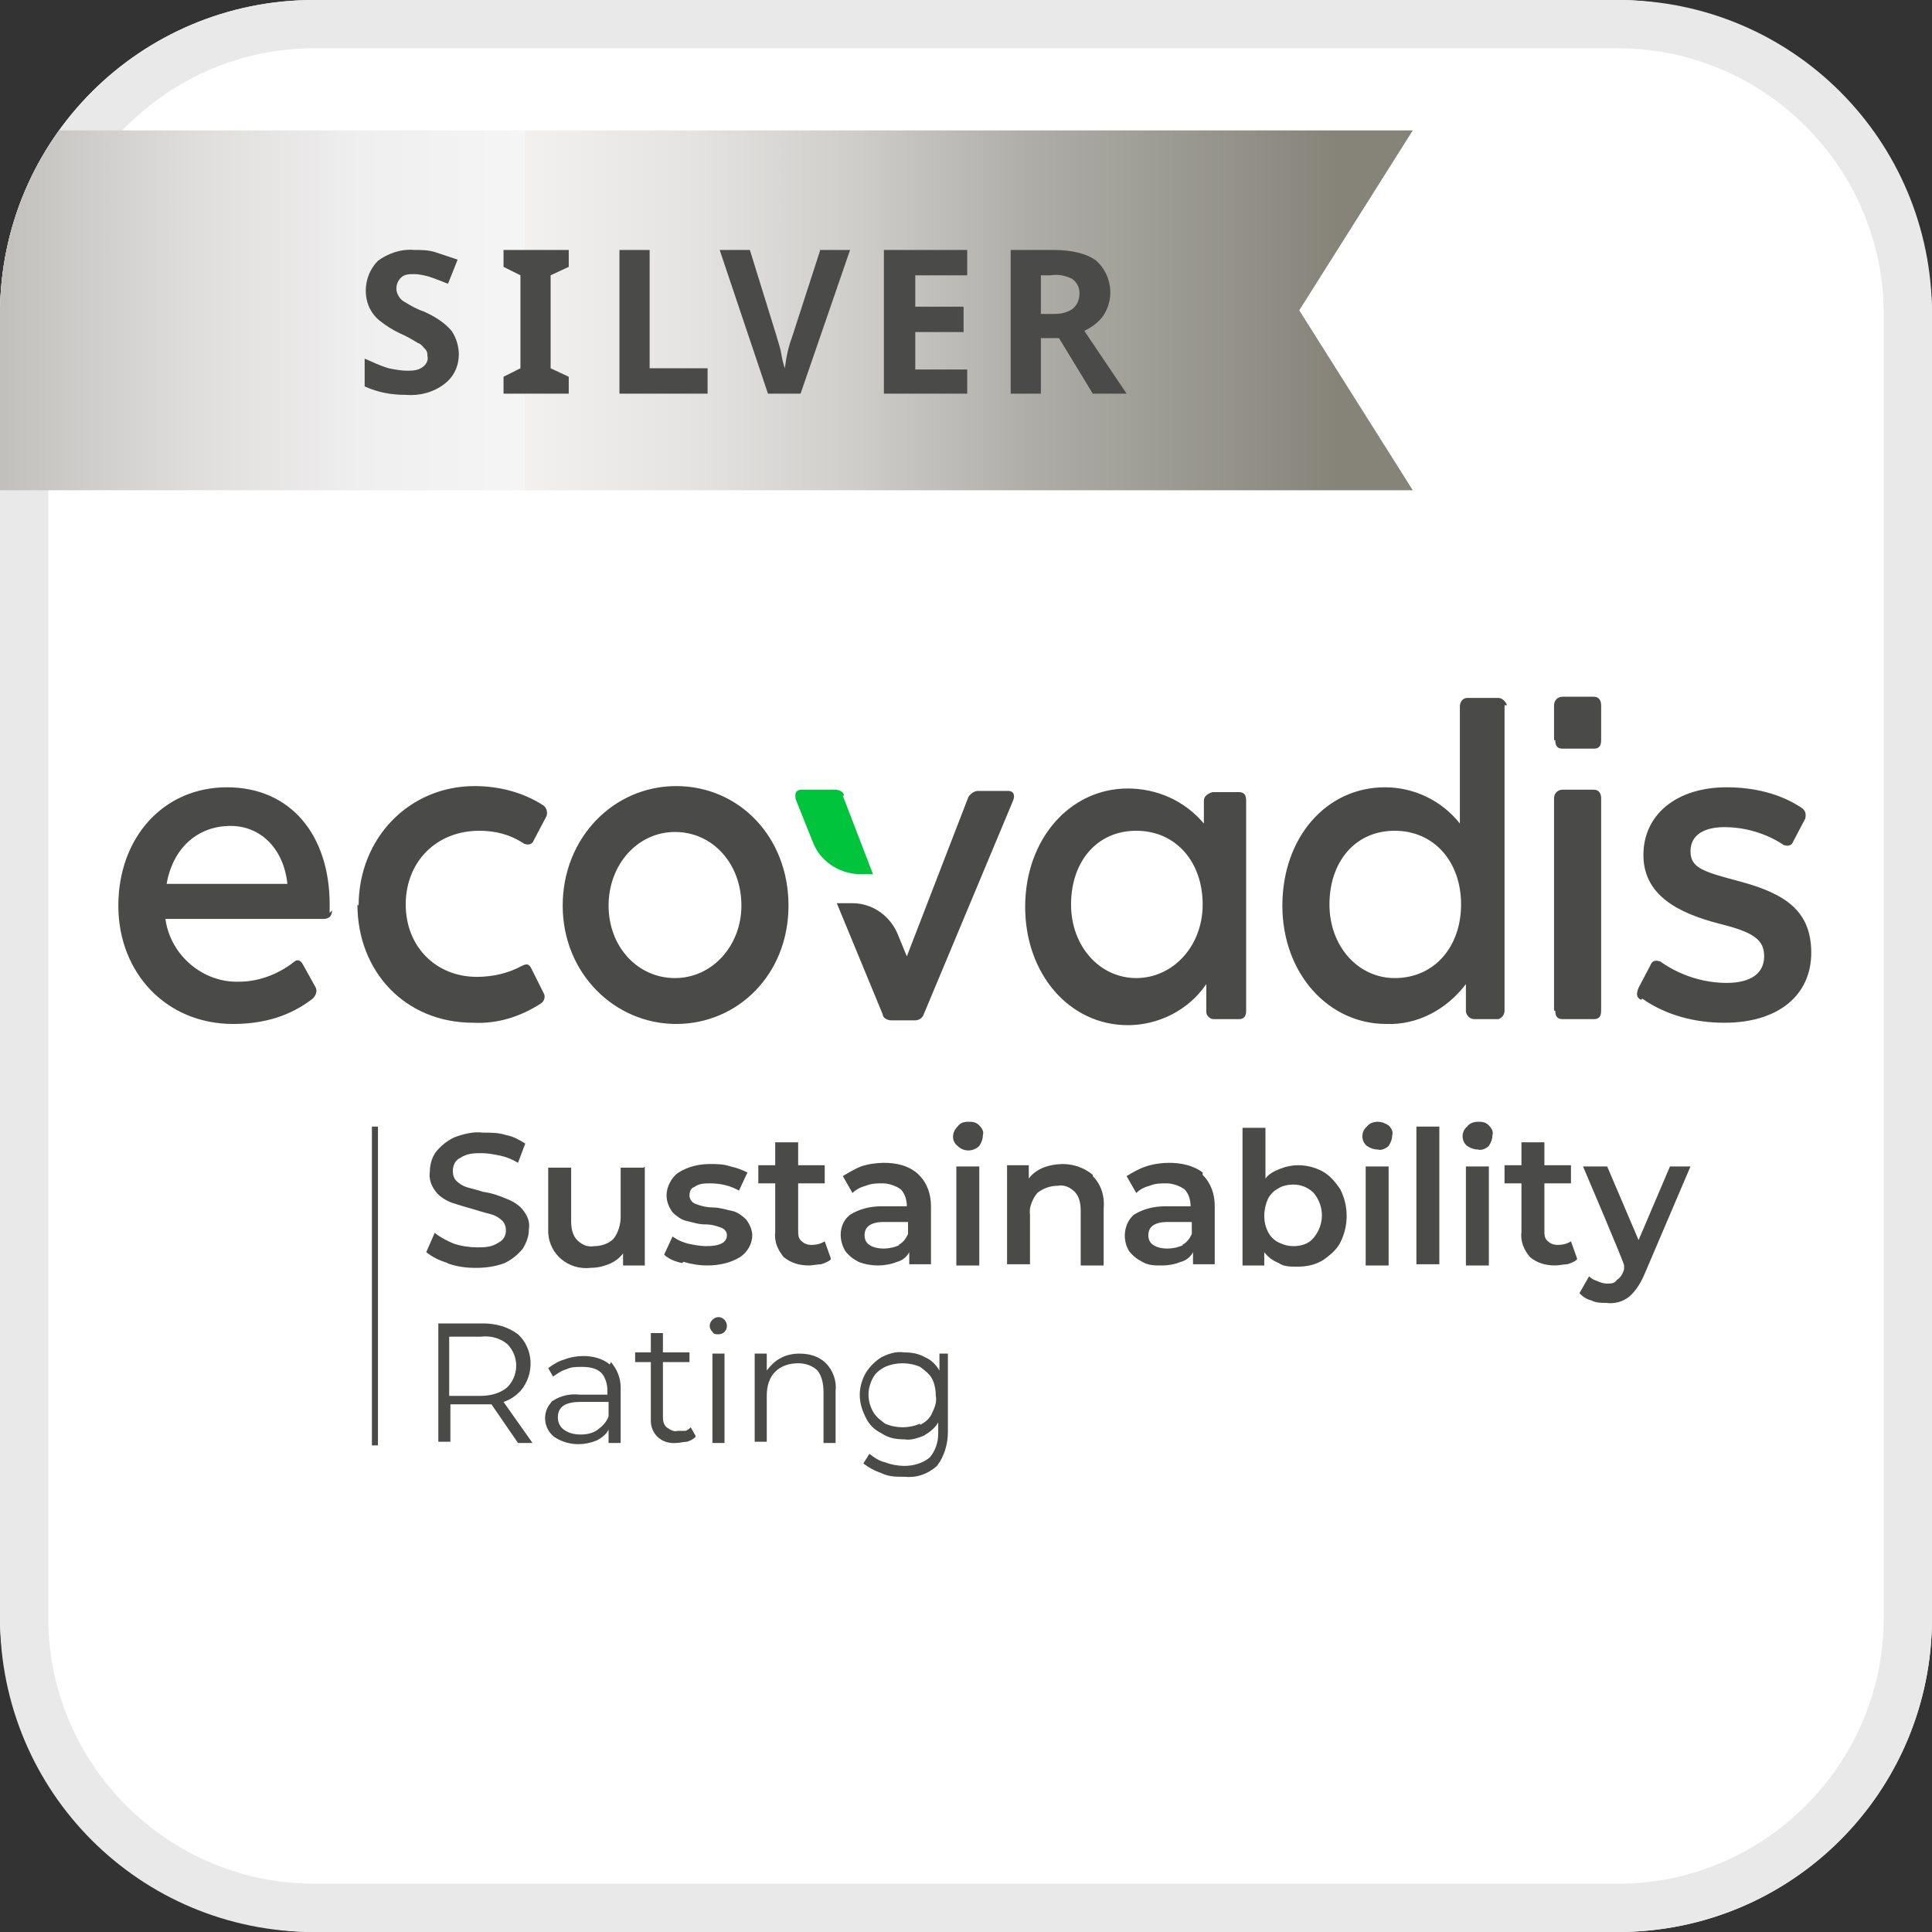
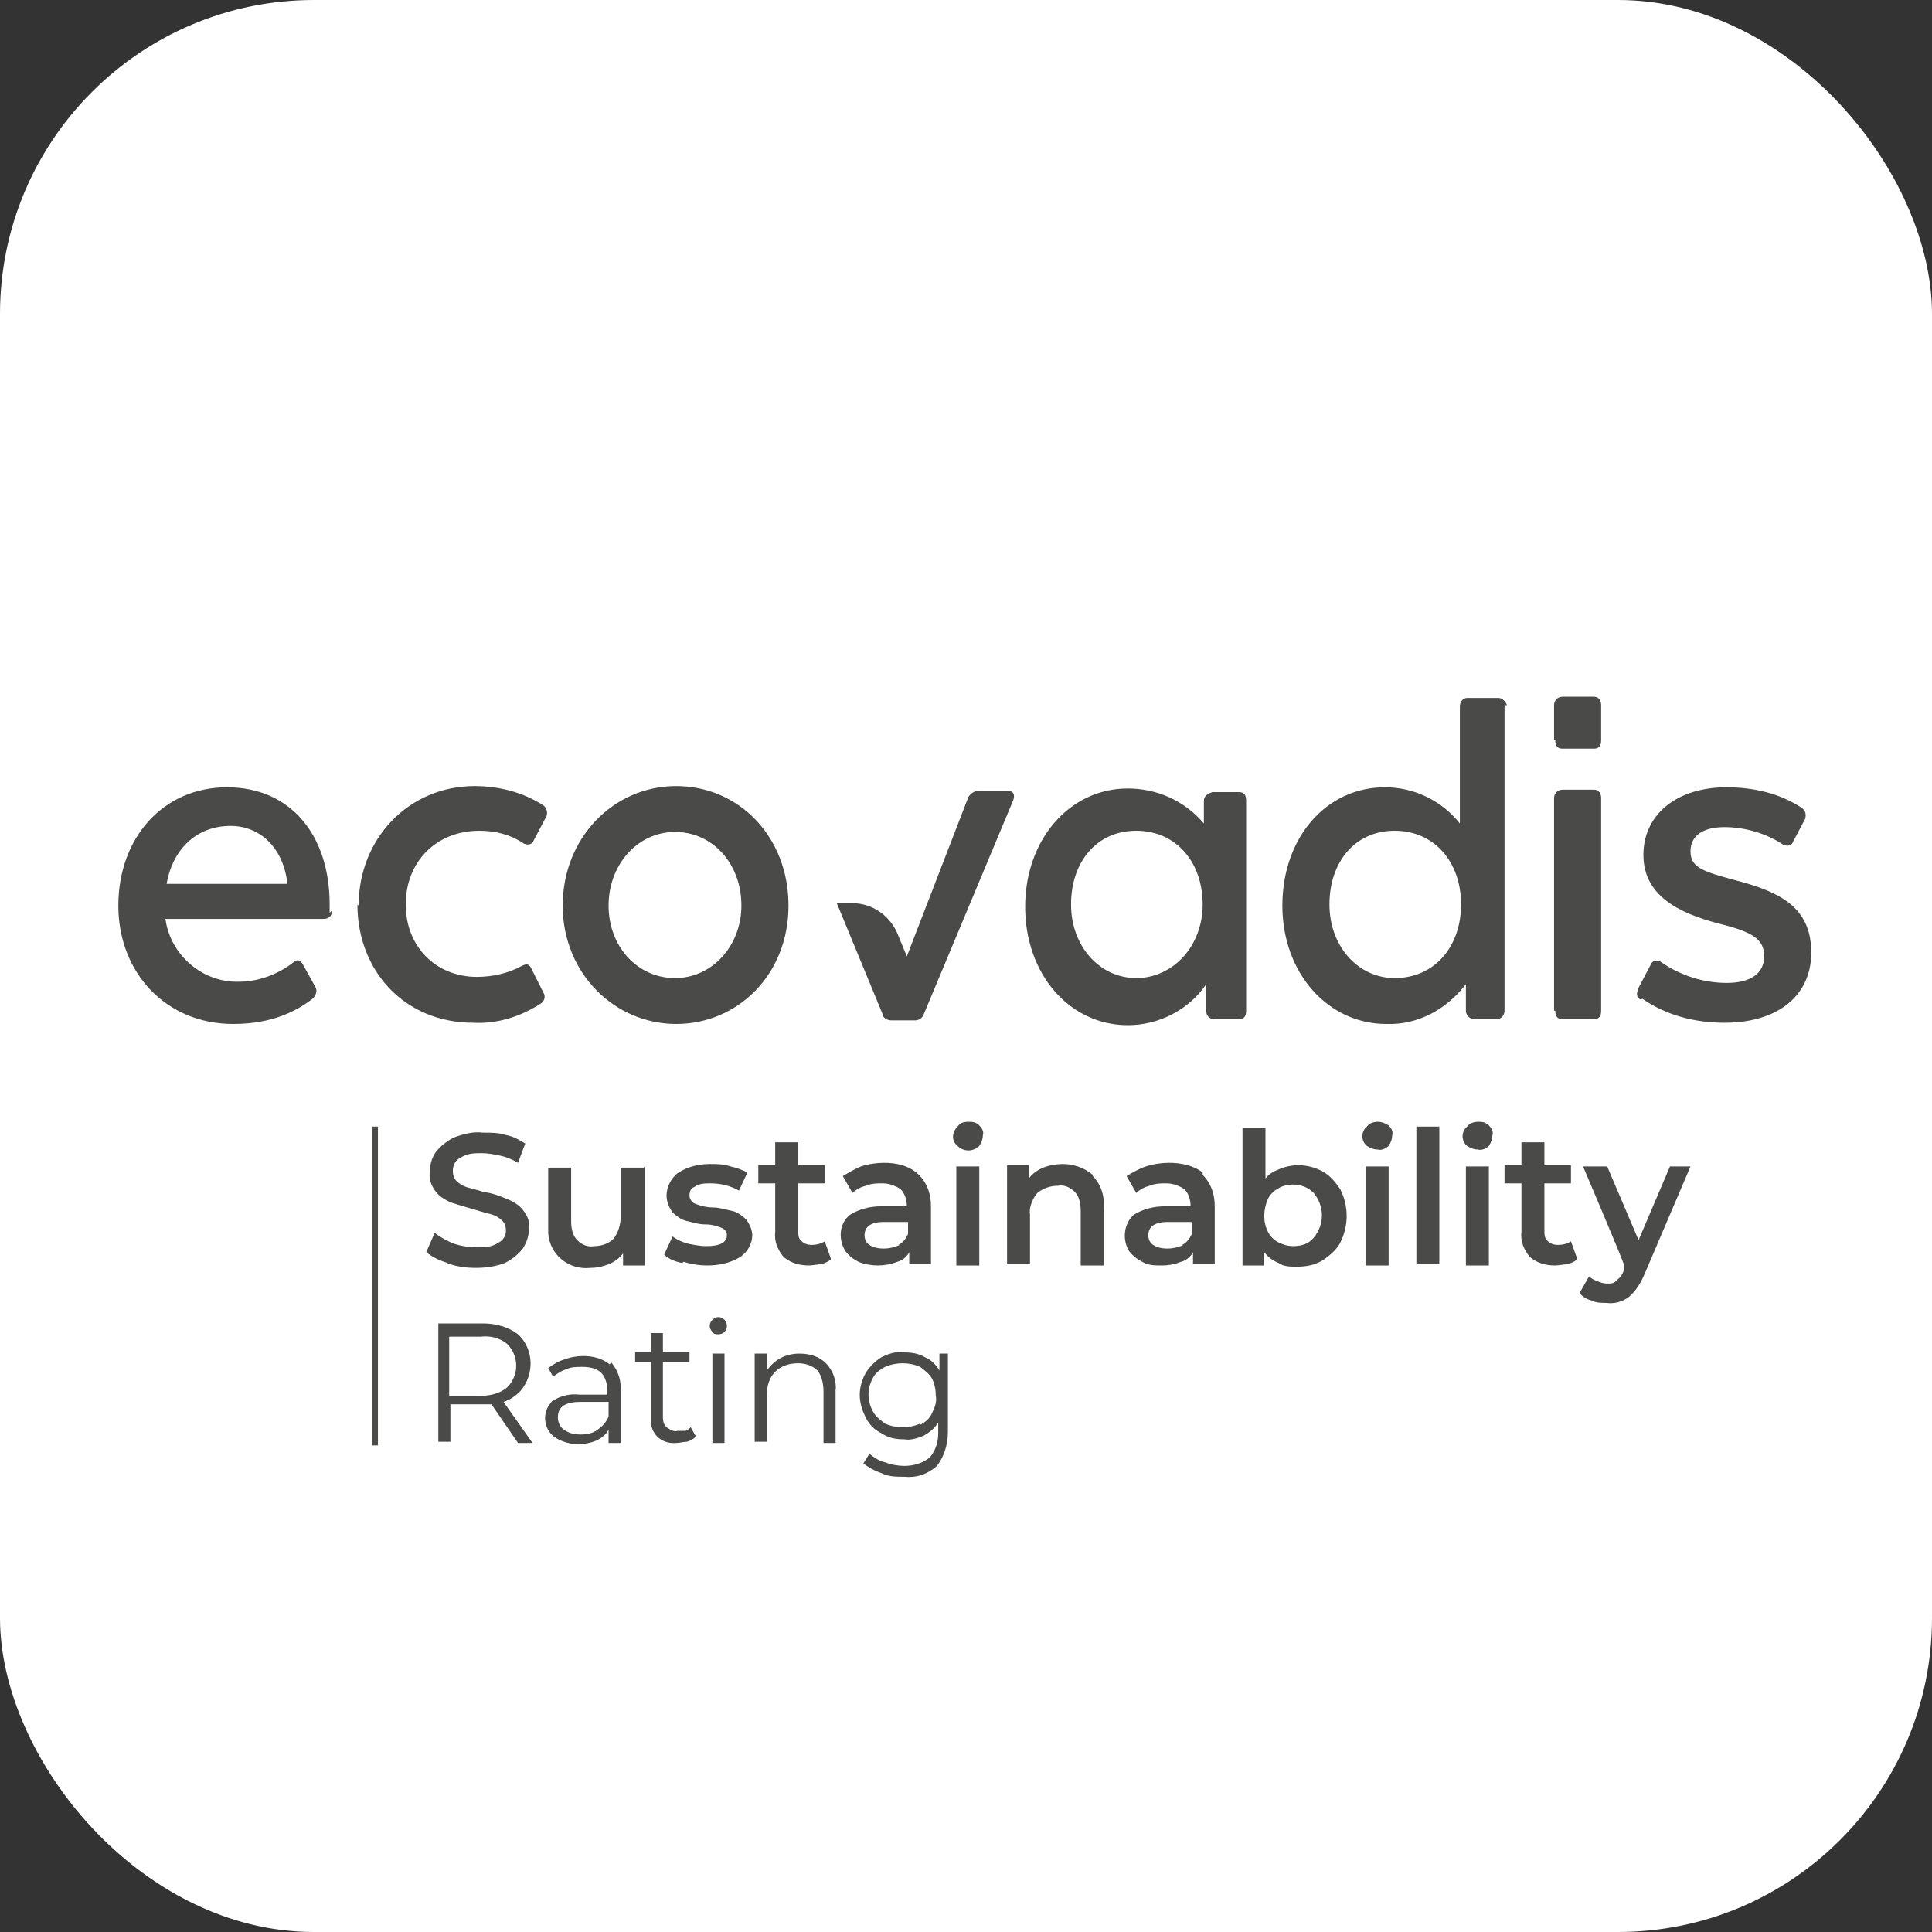
<svg xmlns="http://www.w3.org/2000/svg" id="ecovadis" width="160" height="160" version="1.1" viewBox="0 0 160 160">
  <rect x="0" y="0" width="160" height="160" fill="#333333" stroke="none" />
  <defs>
    <style> .cls-1 { clip-path: url(#clippath); } .cls-2 { fill: none; } .cls-2, .cls-3, .cls-4, .cls-5, .cls-6, .cls-7 { stroke-width: 0px; } .cls-3 { fill: url(#linear-gradient); } .cls-4 { fill: #e9e9e9; } .cls-5 { fill: #00c43c; } .cls-6 { fill: #fff; } .cls-7 { fill: #4a4a49; } </style>
    <clipPath id="clippath">
-       <rect class="cls-2" width="160" height="160" rx="26" ry="26" />
-     </clipPath>
+       </clipPath>
    <linearGradient id="linear-gradient" x1="-697.5" y1="2388.4" x2="-613.1" y2="2388.4" gradientTransform="translate(1091.9 -3771.9) scale(1.6)" gradientUnits="userSpaceOnUse">
      <stop offset="0" stop-color="#908f87" />
      <stop offset=".2" stop-color="#c6c5c2" />
      <stop offset=".3" stop-color="#dfdedd" />
      <stop offset=".4" stop-color="#f0efef" />
      <stop offset=".5" stop-color="#f6f5f5" />
      <stop offset=".5" stop-color="#f2f1f0" />
      <stop offset=".6" stop-color="#e5e4e2" />
      <stop offset=".7" stop-color="#cfcecb" />
      <stop offset=".8" stop-color="#b1b0ab" />
      <stop offset=".8" stop-color="#b0afaa" />
      <stop offset="1" stop-color="#868479" />
    </linearGradient>
  </defs>
  <rect class="cls-6" width="160" height="160" rx="26" ry="26" />
  <g id="outline">
-     <path class="cls-4" d="M134,4c12.1,0,22,9.9,22,22v108c0,12.1-9.9,22-22,22H26c-12.1,0-22-9.9-22-22V26C4,13.9,13.9,4,26,4h108M134,0H26C11.6,0,0,11.6,0,26v108c0,14.4,11.6,26,26,26h108c14.4,0,26-11.6,26-26V26c0-14.4-11.6-26-26-26h0Z" />
-   </g>
+     </g>
  <g id="logo">
-     <path class="cls-5" d="M69.9,65.9c0-.3-.4-.5-.7-.5h-2.8c-.5,0-.6.3-.5.8l1.4,3.5c.6,1.6,2.1,2.6,3.8,2.7h1.2l-2.5-6.5Z" />
    <path class="cls-7" d="M37.1,104.6c-.7-.2-1.3-.5-1.8-.9l.7-1.6c.5.4,1.1.7,1.6.9.6.2,1.3.3,1.9.3.6,0,1.2,0,1.8-.4.4-.2.6-.6.6-1,0-.3-.1-.6-.3-.8-.2-.2-.5-.4-.8-.5-.3-.1-.8-.2-1.4-.4-.7-.2-1.4-.4-2-.6-.5-.2-1-.5-1.3-.9-.4-.5-.6-1.1-.5-1.7,0-.6.2-1.2.5-1.6.4-.5.9-.9,1.5-1.2.8-.3,1.6-.5,2.4-.4.7,0,1.3,0,1.9.2.6.1,1.1.4,1.6.7l-.6,1.6c-.5-.3-1-.5-1.5-.6-.5-.1-1-.2-1.5-.2-.6,0-1.2,0-1.8.4-.4.2-.6.6-.6,1.1,0,.3.1.6.3.8.2.2.5.4.8.5.3.1.8.2,1.4.4.7.1,1.3.3,2,.6.5.2,1,.5,1.3.9.4.5.6,1,.5,1.6,0,.6-.2,1.1-.5,1.6-.4.5-.9.9-1.5,1.2-.8.3-1.6.4-2.4.4-.8,0-1.6-.1-2.4-.4ZM53.4,96.6v8.2h-1.8v-1c-.3.4-.7.7-1.2.9-.5.2-1,.3-1.5.3-1.8.2-3.4-1.1-3.5-2.9,0-.2,0-.5,0-.7v-4.7h1.9v4.4c0,.6.1,1.2.5,1.6.4.4.9.6,1.4.5.6,0,1.2-.2,1.6-.6.4-.5.6-1.2.6-1.8v-4.1h1.9ZM56.5,104.6c-.5-.1-1.1-.3-1.5-.7l.7-1.5c.4.3.9.5,1.3.6.5.1,1,.2,1.5.2,1.1,0,1.7-.3,1.7-.9,0-.3-.2-.5-.4-.6-.5-.2-.9-.3-1.4-.3-.6,0-1.1-.2-1.6-.3-.4-.1-.8-.4-1.1-.7-.3-.4-.5-.9-.5-1.4,0-.7.4-1.5,1-1.9.8-.5,1.7-.7,2.6-.7.6,0,1.1,0,1.7.2.5.1,1,.3,1.4.5l-.7,1.5c-.7-.4-1.5-.6-2.4-.6-.4,0-.9,0-1.3.3-.3.1-.4.4-.4.7,0,.3.2.6.5.7.5.2,1,.3,1.5.3.5,0,1.1.2,1.6.3.4.1.8.4,1.1.7.3.4.5.9.5,1.3,0,.7-.4,1.4-1,1.8-.8.5-1.8.7-2.7.7-.7,0-1.3-.1-2-.3ZM68.8,104.3c-.2.2-.5.3-.8.4-.3,0-.7.1-1,.1-.8,0-1.5-.2-2.1-.7-.5-.6-.8-1.3-.7-2.1v-4h-1.4v-1.5h1.4v-1.9h1.9v1.9h2.2v1.5h-2.2v3.9c0,.3,0,.7.3.9.2.2.5.3.8.3.4,0,.8-.1,1.1-.3l.5,1.4ZM76.1,97.3c.7.7,1,1.6,1,2.6v4.8h-1.8v-1c-.2.4-.6.7-1,.8-1,.4-2.2.4-3.2,0-.4-.2-.8-.5-1.1-.9-.6-1-.5-2.3.4-3,.8-.5,1.7-.7,2.6-.7h2.1c0-.6-.2-1.1-.5-1.4-.4-.3-1-.5-1.5-.5-.5,0-.9,0-1.4.2-.4.1-.8.3-1.1.6l-.8-1.4c.5-.3,1-.6,1.5-.8.6-.2,1.3-.3,1.9-.3,1,0,2,.2,2.8.9ZM74.4,103.1c.4-.2.6-.5.8-.9v-1h-2c-1.1,0-1.6.4-1.6,1.1,0,.3.1.6.4.8.3.2.7.3,1.2.3.4,0,.9-.1,1.3-.3h0ZM79.3,94.9c-.5-.4-.5-1.1,0-1.6,0,0,0,0,0,0h0c.2-.3.5-.4.9-.4.3,0,.6,0,.9.3.2.2.4.5.3.8,0,.3-.1.6-.3.9-.5.5-1.3.5-1.8,0h0ZM79.2,96.6h1.9v8.2h-1.9v-8.2ZM90.5,97.4c.7.7,1,1.7.9,2.7v4.7h-1.9v-4.5c0-.6-.1-1.2-.5-1.6-.4-.4-.9-.6-1.4-.5-.6,0-1.2.2-1.7.6-.4.5-.7,1.2-.6,1.8v4.1h-1.9v-8.2h1.8v1.1c.3-.4.7-.7,1.2-.9.5-.2,1.1-.3,1.6-.3.9,0,1.8.3,2.5.9ZM99.6,97.3c.7.7,1,1.6,1,2.6v4.8h-1.8v-1c-.2.4-.6.7-1,.8-.5.2-1,.3-1.6.3-.6,0-1.1,0-1.6-.3-.4-.2-.8-.5-1.1-.9-.6-1-.4-2.3.4-3,.8-.5,1.7-.7,2.6-.7h2.1c0-.6-.2-1.1-.5-1.4-.4-.3-1-.5-1.5-.5-.5,0-.9,0-1.4.2-.4.1-.8.3-1.1.6l-.8-1.4c.5-.3,1-.6,1.6-.8.6-.2,1.3-.3,1.9-.3,1,0,2,.2,2.8.8ZM97.9,103.1c.4-.2.6-.5.8-.9v-1h-2c-1.1,0-1.6.4-1.6,1.1,0,.3.1.6.4.8.3.2.7.3,1.2.3.4,0,.9-.1,1.3-.3h0ZM109.5,97c.6.3,1.1.9,1.5,1.5.7,1.4.7,3,0,4.4-.3.6-.9,1.1-1.5,1.5-.7.4-1.4.5-2.1.5-.5,0-1.1,0-1.5-.3-.5-.2-.9-.5-1.2-.9v1.1h-1.8v-11.4h1.9v4.2c.3-.4.7-.6,1.2-.8.5-.2,1-.3,1.5-.3.8,0,1.5.2,2.2.6ZM108.8,102.5c.9-1.1.9-2.6,0-3.7-.5-.5-1.1-.7-1.7-.7-.4,0-.9.1-1.2.3-.4.2-.7.5-.9.9-.4.9-.4,1.9,0,2.7.2.4.5.7.9.9.4.2.8.3,1.2.3.7,0,1.3-.2,1.7-.7ZM113.2,94.9c-.5-.4-.5-1.2,0-1.6,0,0,0,0,0,0h0c.2-.3.6-.4.9-.4.3,0,.6.1.9.3.2.2.4.5.3.8,0,.3-.1.6-.3.9-.2.2-.6.4-.9.3-.3,0-.6-.1-.9-.3ZM113.1,96.6h1.9v8.2h-1.9v-8.2ZM117.3,93.3h1.9v11.4h-1.9v-11.4ZM121.5,94.9c-.5-.4-.5-1.2,0-1.6,0,0,0,0,0,0h0c.2-.3.6-.4.9-.4.3,0,.6,0,.9.3.2.2.4.5.3.8,0,.3-.1.6-.3.9-.2.2-.6.4-.9.3-.3,0-.6-.1-.9-.3ZM121.4,96.6h1.9v8.2h-1.9v-8.2ZM130.6,104.3c-.2.2-.5.3-.8.4-.3,0-.7.1-1,.1-.8,0-1.5-.2-2.1-.7-.5-.6-.8-1.3-.7-2.1v-4h-1.4v-1.5h1.4v-1.9h1.9v1.9h2.2v1.5h-2.2v3.9c0,.3,0,.7.3.9.2.2.5.3.8.3.4,0,.8-.1,1.1-.3l.5,1.4ZM140,96.6l-3.8,8.9c-.3.7-.7,1.4-1.3,1.9-.5.4-1.2.6-1.9.5-.4,0-.8,0-1.2-.2-.4-.1-.7-.3-1-.6l.8-1.4c.2.2.4.3.7.4.2.1.5.2.8.2.3,0,.6,0,.8-.3.3-.2.5-.5.6-.9v-.3c.1,0-3.4-8.2-3.4-8.2h2l2.6,6.1,2.6-6.1h1.8ZM42.9,119.5l-2.2-3.2c-.3,0-.5,0-.8,0h-2.6v3.1h-1v-9.8h3.7c1.1,0,2.1.3,2.9.9,1.3,1.2,1.4,3.3.2,4.7-.4.4-.8.7-1.4.9l2.4,3.4h-1.1ZM42,114.9c1-1,1-2.6,0-3.6,0,0,0,0,0,0-.6-.5-1.4-.7-2.2-.6h-2.6v4.9h2.6c.8,0,1.6-.2,2.2-.7ZM50.6,112.8c.5.6.8,1.3.8,2.1v4.6h-1v-1.1c-.2.4-.6.7-1,.9-.5.2-1,.3-1.5.3-.7,0-1.4-.2-2-.6-.9-.7-1-2-.3-2.8,0,0,.1-.2.2-.2.6-.4,1.4-.6,2.2-.5h2.3v-.4c0-.5-.2-1.1-.5-1.4-.4-.4-1-.5-1.6-.5-.5,0-.9,0-1.3.2-.4.1-.8.4-1.1.6l-.4-.7c.4-.3.9-.6,1.3-.7.5-.2,1.1-.3,1.6-.3.8,0,1.6.2,2.2.7ZM49.5,118.4c.4-.3.7-.6.9-1.1v-1.2h-2.3c-1.3,0-1.9.4-1.9,1.3,0,.4.2.8.5,1,.4.3.9.4,1.4.4.5,0,1-.1,1.4-.4h0ZM57.6,119c-.2.2-.4.3-.7.4-.3,0-.6.1-.9.1-1.1.1-2-.6-2.1-1.7,0-.2,0-.3,0-.5v-4.5h-1.3v-.8h1.3v-1.6h1v1.6h2.2v.8h-2.2v4.4c0,.4,0,.7.3,1,.3.2.6.4.9.3.2,0,.4,0,.6,0,.2,0,.4-.2.5-.3l.4.7ZM59,110.3c-.3-.3-.3-.7,0-1,0,0,0,0,0,0,.3-.3.7-.3,1,0,.1.1.2.3.2.5,0,.4-.3.7-.7.7h0c-.2,0-.4,0-.5-.2ZM59,112.1h1v7.4h-1v-7.4ZM68.4,112.9c.6.6.9,1.5.8,2.3v4.3h-1v-4.2c0-.6-.1-1.3-.5-1.8-.4-.4-1-.6-1.6-.6-.7,0-1.4.2-1.9.7-.5.5-.7,1.2-.7,2v3.8h-1v-7.3h1v1.4c.3-.4.7-.8,1.1-1,.5-.3,1.1-.4,1.6-.4.8,0,1.6.2,2.2.8ZM78.5,112.1v6.5c0,1-.3,2-.9,2.8-.8.7-1.7,1-2.7.9-.7,0-1.3,0-1.9-.3-.6-.2-1.1-.5-1.5-.8l.5-.8c.4.3.8.6,1.3.7.5.2,1.1.3,1.6.3.7,0,1.5-.2,2.1-.7.5-.6.7-1.3.7-2v-.9c-.3.5-.7.8-1.2,1.1-.5.2-1.1.4-1.6.3-.7,0-1.3-.1-1.9-.5-.6-.3-1-.7-1.3-1.3-.3-.6-.5-1.2-.5-1.9,0-.6.2-1.3.5-1.8.3-.5.8-1,1.3-1.3.6-.3,1.2-.5,1.9-.4.6,0,1.2.1,1.7.4.5.2.9.6,1.2,1.1v-1.4h.9ZM76.2,118c.4-.2.8-.5,1-1,.2-.4.4-.9.3-1.4,0-.5-.1-1-.3-1.4-.2-.4-.6-.7-1-1-.9-.4-2-.4-2.9,0-.4.2-.8.5-1,.9-.5.9-.5,1.9,0,2.8.2.4.6.7,1,1,.9.4,2,.4,2.9,0h0ZM30.8,93.3h.5v26.4h-.5v-26.4ZM27.5,75.4c0,.5-.3.7-.7.7h-13.1c.4,3,3.1,5.3,6.1,5.2,1.6,0,3.2-.6,4.5-1.6.3-.3.6-.2.8.2l1,1.8c.2.3.1.7-.2,1-1.3,1-3.3,2.1-6.6,2.1-5.5,0-9.5-4.2-9.5-9.8s3.7-9.8,9-9.8,8.5,4,8.5,9.7v.7ZM13.8,73.2h10c-.3-2.9-2.2-4.8-4.7-4.8-2.8,0-4.8,1.9-5.3,4.8h0ZM128.7,83.7v-17.6c0-.4.3-.7.7-.7h2.6c.4,0,.6.3.6.7v17.6c0,.5-.2.7-.6.7h-2.6c-.4,0-.6-.2-.6-.7ZM128.7,61.3v-2.9c0-.4.3-.7.7-.7h2.6c.4,0,.6.3.6.7v2.9c0,.5-.2.7-.6.7h-2.6c-.4,0-.6-.2-.6-.7ZM135.9,82.8c-.4-.2-.4-.5-.2-1l1-1.9c.1-.3.4-.4.7-.3,0,0,.1,0,.2.1,1.6,1.1,3.5,1.7,5.4,1.7,2,0,3.1-.8,3.1-2.2s-.9-2-3.7-2.7c-3.5-.9-6.3-2.4-6.3-5.7s2.7-5.6,6.9-5.6c2.2,0,4.4.5,6.2,1.7.3.2.4.5.3.9,0,0,0,0,0,0,0,0,0,0,0,0l-1,1.9c-.1.3-.4.4-.7.3,0,0-.1,0-.2-.1-1.4-.9-3.1-1.4-4.8-1.4-1.6,0-2.8.6-2.8,2s1.1,1.7,4.1,2.5c3.7,1,5.9,2.4,5.9,5.9s-2.7,5.8-7.2,5.8c-2.4,0-4.8-.6-6.8-2ZM29.7,75c0-5.6,4.2-9.9,9.6-9.9,2,0,4,.5,5.7,1.6.3.2.4.7.2,1l-1,1.9c-.1.3-.4.4-.7.3,0,0-.1,0-.2-.1-1.1-.7-2.3-1-3.6-1-3.6,0-6.1,2.6-6.1,6.1s2.5,6,5.9,6c1.3,0,2.6-.3,3.7-.9.4-.2.6-.2.8.2l1,2c.2.3.1.7-.2.9h0c-1.7,1.1-3.6,1.7-5.6,1.6-5.7,0-9.6-4.3-9.6-9.8ZM46.6,75c0-5.6,4.2-9.9,9.4-9.9s9.3,4.2,9.3,9.9-4.2,9.8-9.3,9.8-9.4-4.2-9.4-9.8ZM61.4,75c0-3.5-2.4-6.1-5.5-6.1s-5.5,2.7-5.5,6.1,2.4,6,5.5,6,5.5-2.7,5.5-6h0ZM103.2,66.1v17.6c0,.5-.2.7-.6.7h-2.1c-.3,0-.6-.3-.6-.6,0,0,0,0,0,0,0,0,0,0,0,0v-2.3c-1.5,2.2-4,3.4-6.5,3.4-4.8,0-8.5-4.2-8.5-9.8s3.7-9.8,8.5-9.8c2.4,0,4.7,1,6.3,2.9v-1.9c0-.4.4-.6.7-.7,0,0,0,0,0,0h2.2c.4,0,.6.2.6.7ZM99.6,74.9c0-3.5-2.2-6.1-5.5-6.1s-5.4,2.6-5.4,6.1,2.4,6.1,5.4,6.1,5.5-2.6,5.5-6.1h0ZM124.6,58.4v25.3c0,.3-.2.6-.5.7,0,0,0,0-.1,0h-1.9c-.3,0-.6-.2-.7-.6,0,0,0,0,0,0,0,0,0,0,0,0v-2.3c-1.6,2.1-4,3.4-6.6,3.3-4.8,0-8.6-4.2-8.6-9.8s3.6-9.8,8.5-9.8c2.4,0,4.7,1.1,6.2,3v-9.7c0-.3.2-.7.6-.7h2.6c.3,0,.6.3.7.6,0,0,0,0,0,0ZM121,74.9c0-3.5-2.2-6.1-5.5-6.1s-5.4,2.6-5.4,6.1,2.4,6.1,5.4,6.1c3.3,0,5.5-2.6,5.5-6.1ZM83.7,65.5h-2.7c-.3,0-.6.2-.8.5l-5.1,13.2-.7-1.7c-.6-1.6-2.1-2.7-3.8-2.7h-1.3l3.8,9.2c0,.3.4.5.7.5h2c.3,0,.6-.2.7-.5l7.4-17.7c.2-.5,0-.8-.4-.8Z" />
  </g>
  <g class="cls-1">
    <g id="flag">
      <polygon class="cls-3" points="-17.1 10.8 -17.1 40.6 117 40.6 107.6 25.7 117 10.8 -17.1 10.8" />
      <path class="cls-7" d="M38,29.3c0,1-.4,1.9-1.2,2.5-.9.7-2.1,1-3.2.9-1.2,0-2.3-.2-3.4-.7v-2.3c.7.3,1.3.6,2,.8.5.1,1,.2,1.5.2.4,0,.9,0,1.3-.3.3-.2.5-.6.4-.9,0-.2,0-.4-.2-.6-.2-.2-.3-.4-.6-.5-.5-.3-1-.6-1.5-.8-.6-.3-1.1-.6-1.6-1-.4-.3-.7-.7-.9-1.1-.6-1.3-.3-2.9.7-3.9.8-.6,1.9-1,3-.9.6,0,1.2,0,1.8.2.6.2,1.2.4,1.8.6l-.8,2c-.5-.2-1-.4-1.6-.6-.4-.1-.8-.2-1.2-.2-.4,0-.8,0-1.1.3-.4.4-.5,1-.2,1.5.1.2.3.4.5.5.5.3,1,.6,1.6.8.9.4,1.7.9,2.3,1.6.4.6.6,1.3.6,2ZM47.1,32.6h-5.4v-1.4l1.4-.7v-7.7l-1.4-.7v-1.4h5.4v1.4l-1.5.7v7.7l1.5.7v1.4ZM51.3,32.6v-11.9h2.5v9.8h4.8v2.1h-7.3ZM67.9,20.7h2.5l-4.1,11.9h-2.7l-4-11.9h2.5l2.2,7.1c.1.4.3.9.4,1.5s.2.9.3,1.2c.1-.9.3-1.8.6-2.6l2.3-7.1ZM80.1,32.6h-6.9v-11.9h6.9v2.1h-4.3v2.6h4v2.1h-4v3.1h4.3v2.1ZM86.2,28v4.6h-2.5v-11.9h3.5c1.6,0,2.8.3,3.6.9,1.3,1.2,1.5,3.1.6,4.5-.4.6-1,1-1.6,1.3l3.5,5.2h-2.8l-2.8-4.6h-1.3ZM86.2,26h.8c.6,0,1.2,0,1.8-.4.4-.3.6-.8.6-1.3,0-.5-.2-.9-.6-1.2-.6-.3-1.2-.4-1.8-.3h-.8v3.2Z" />
    </g>
  </g>
</svg>